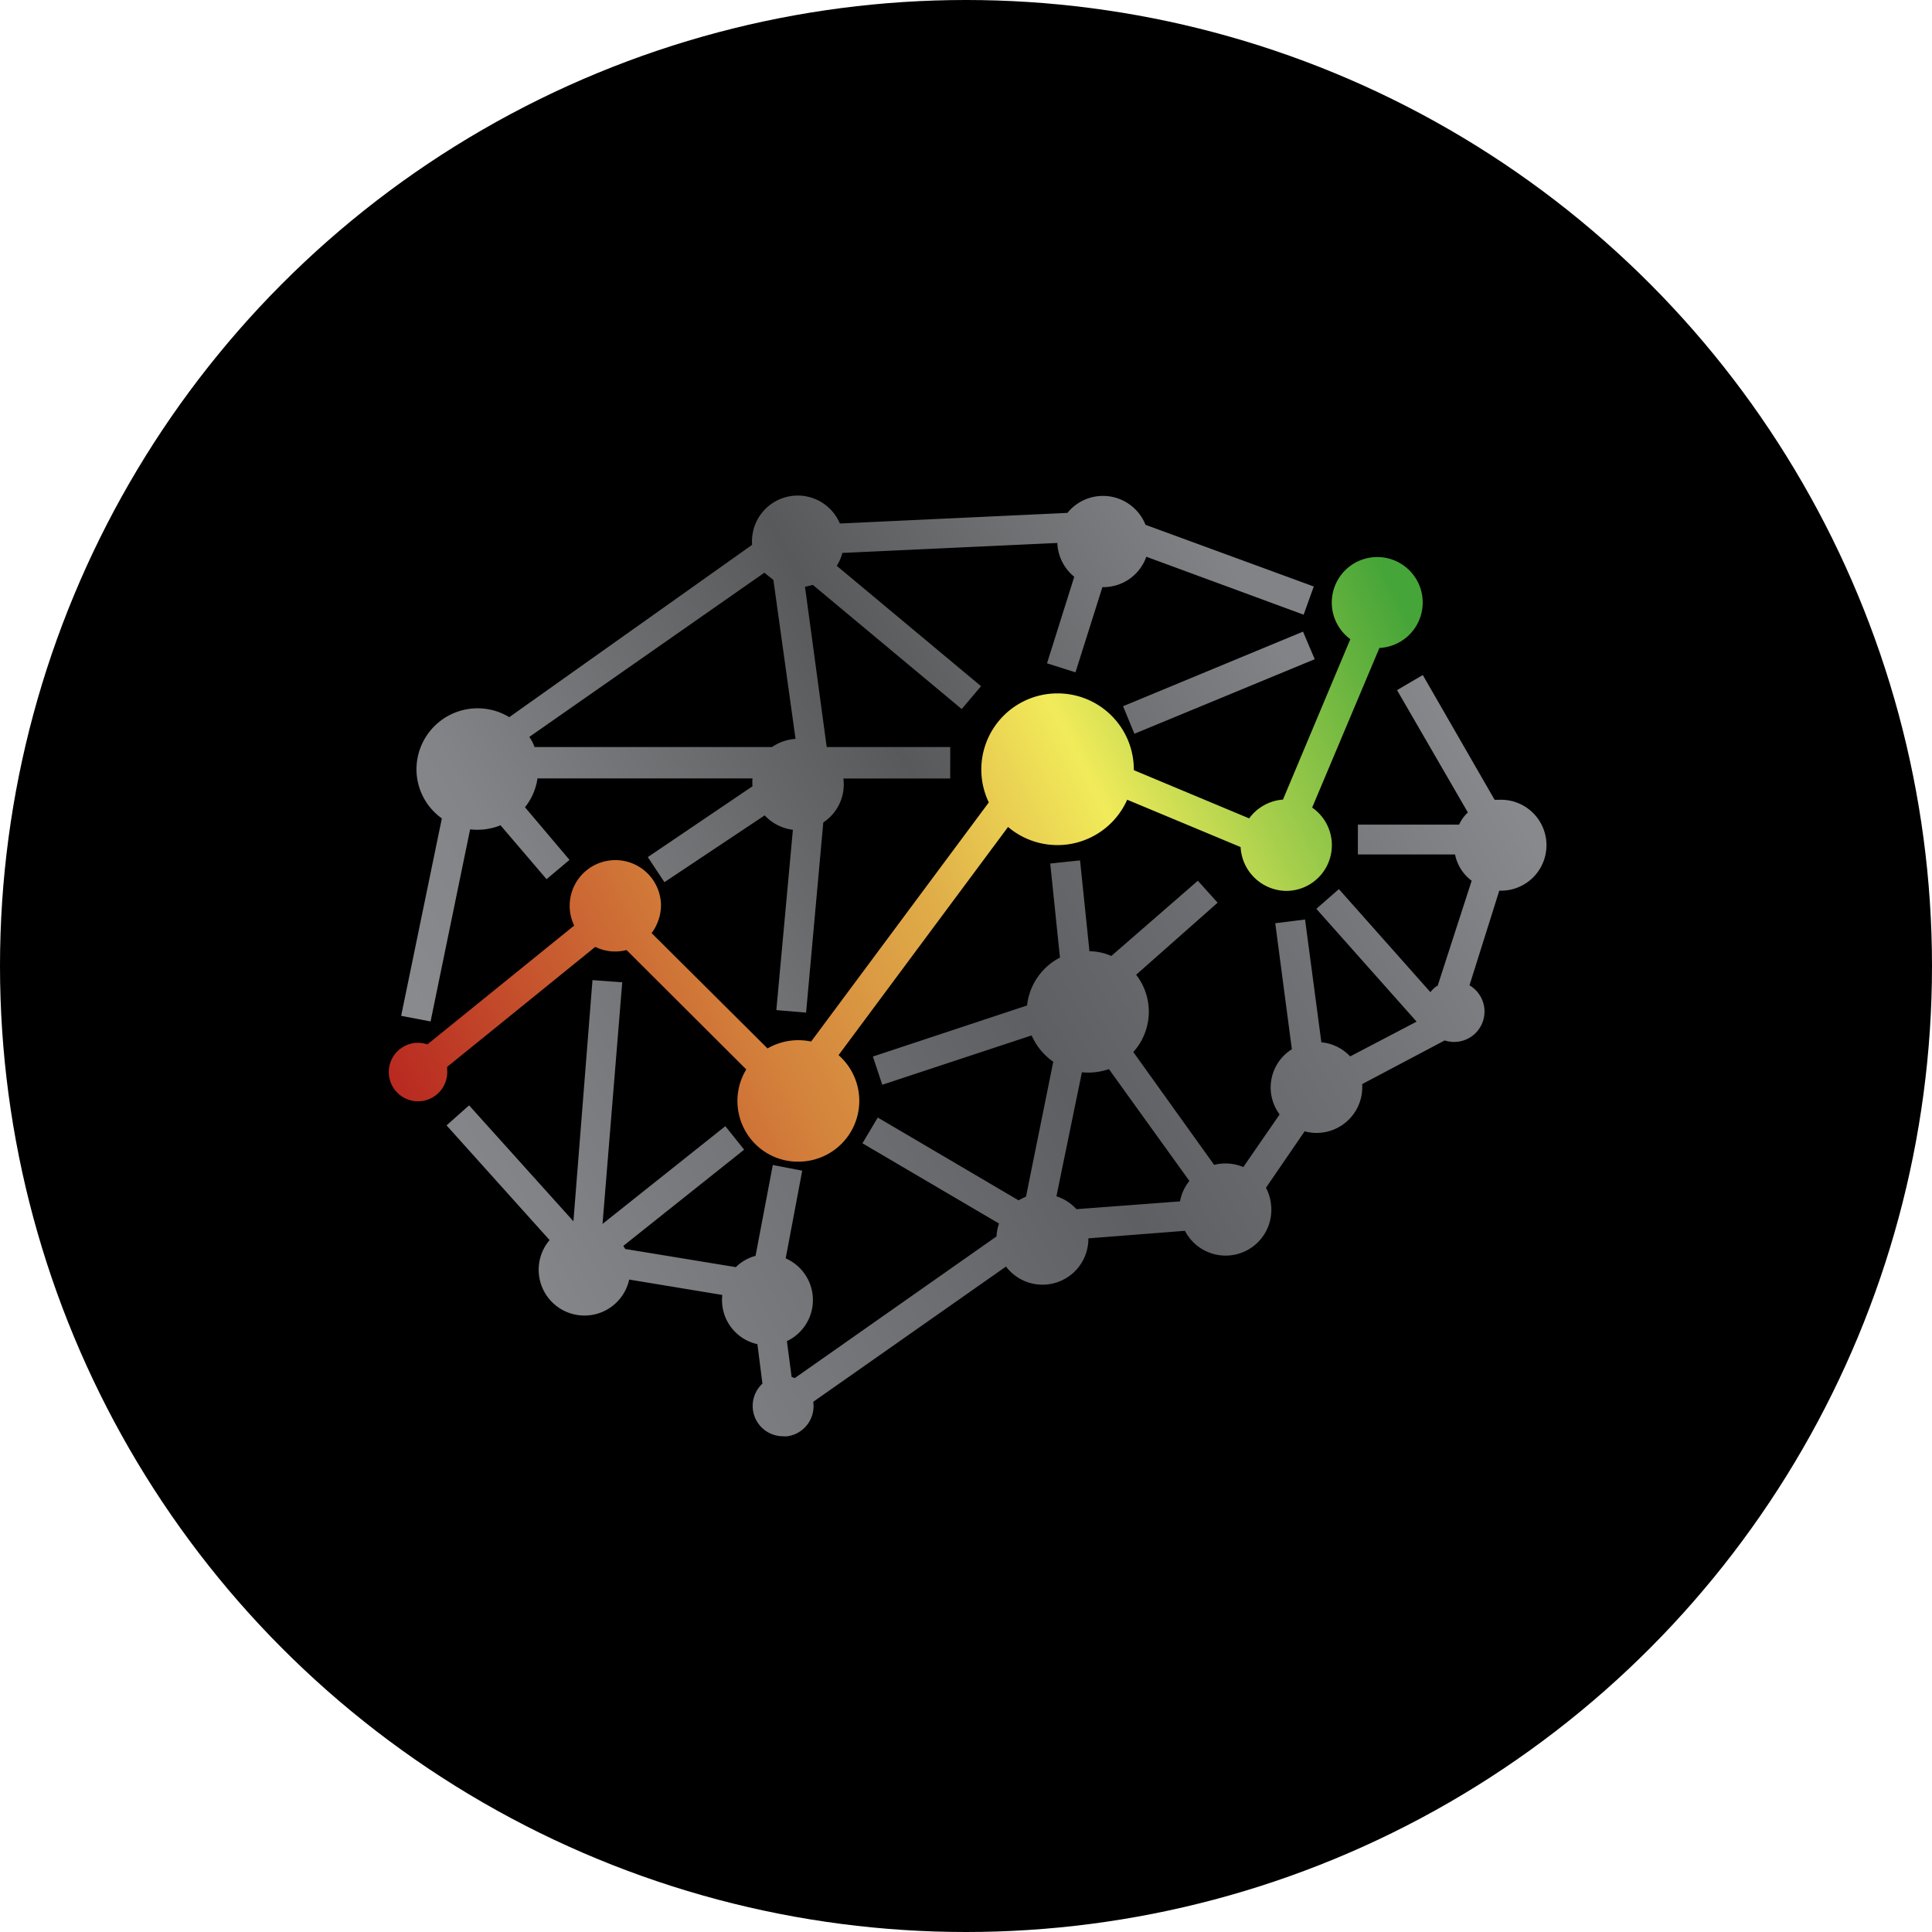
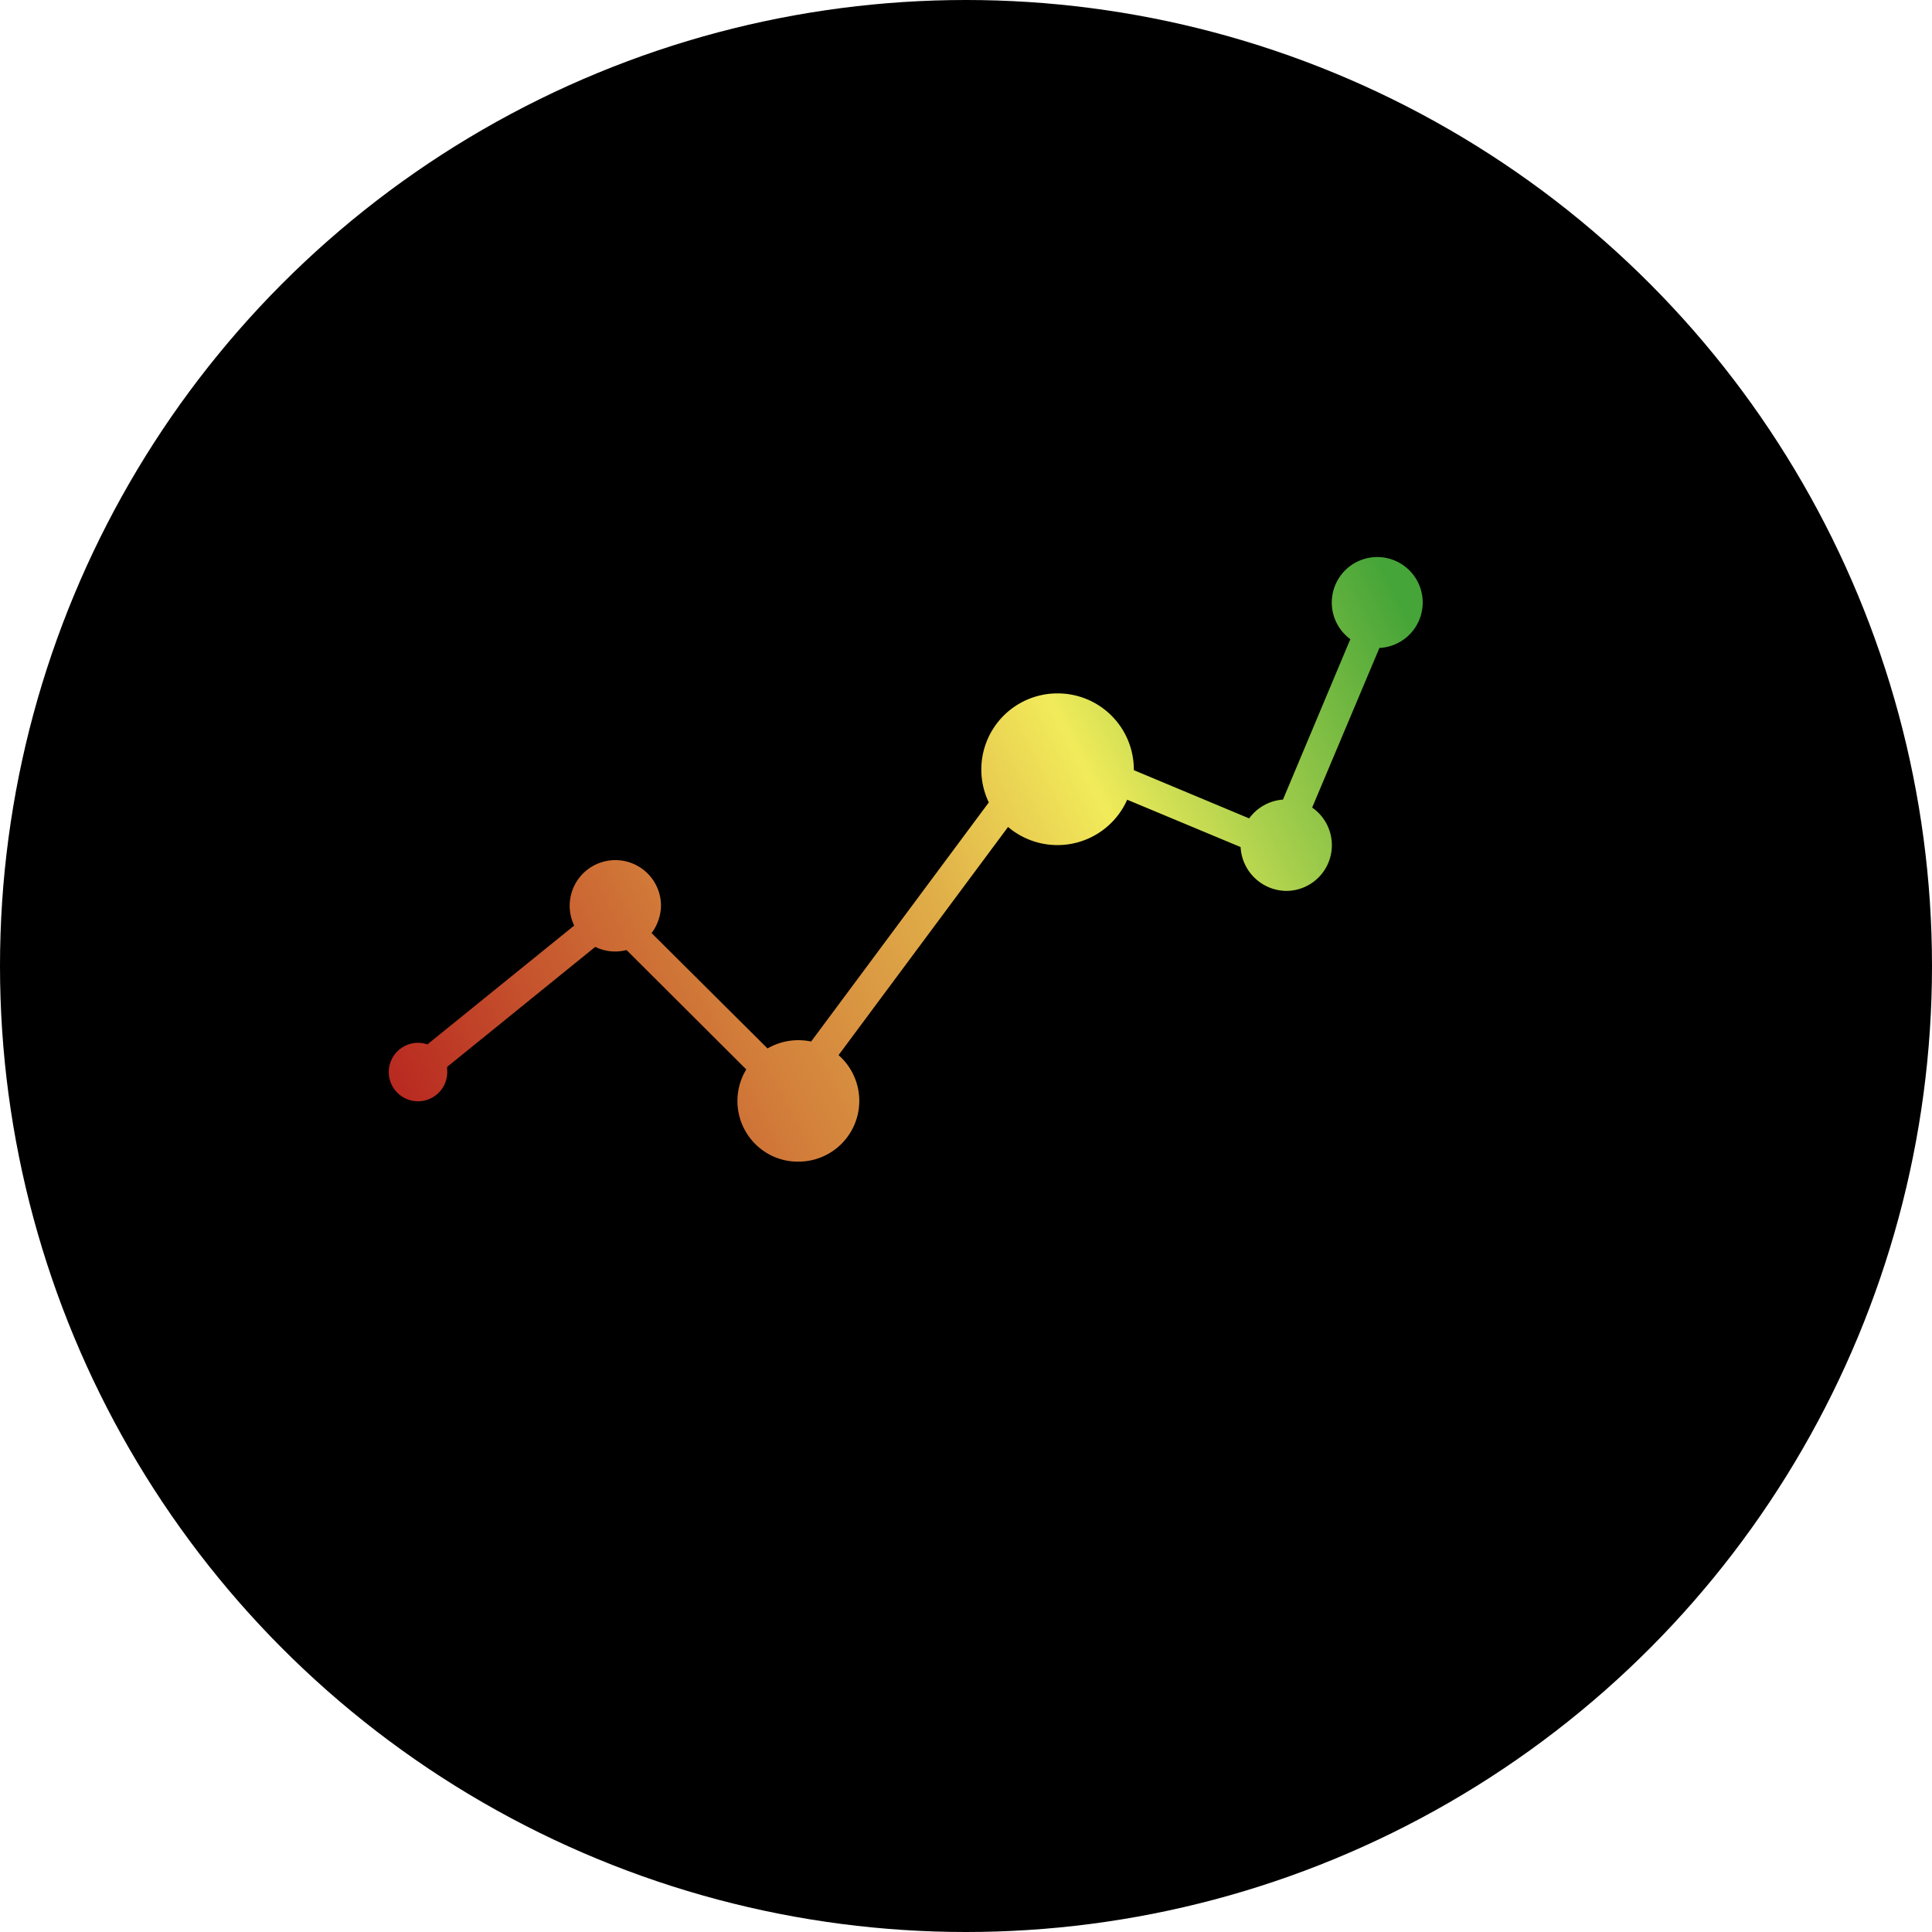
<svg xmlns="http://www.w3.org/2000/svg" id="Layer_1" data-name="Layer 1" viewBox="0 0 300 300" width="300" height="300">
  <defs>
    <linearGradient id="linear-gradient" x1="221" y1="524.88" x2="61.93" y2="444.05" gradientTransform="matrix(1, 0, 0, -1, 0, 625.49)" gradientUnits="userSpaceOnUse">
      <stop offset="0" stop-color="#46a538" />
      <stop offset="0.19" stop-color="#a7cf4c" />
      <stop offset="0.31" stop-color="#f1eb5a" />
      <stop offset="0.48" stop-color="#e0ad48" />
      <stop offset="0.67" stop-color="#d3803b" />
      <stop offset="1" stop-color="#b6211e" />
    </linearGradient>
    <linearGradient id="linear-gradient-2" x1="187.46" y1="544.7" x2="61.96" y2="473.41" gradientTransform="matrix(1, 0, 0, -1, 0, 625.49)" gradientUnits="userSpaceOnUse">
      <stop offset="0" stop-color="#818386" />
      <stop offset="0.41" stop-color="#58595b" />
      <stop offset="0.84" stop-color="#828487" />
      <stop offset="1" stop-color="#888a8e" />
    </linearGradient>
    <linearGradient id="linear-gradient-3" x1="234.49" y1="501.78" x2="86.85" y2="422.27" gradientTransform="matrix(1, 0, 0, -1, 0, 625.49)" gradientUnits="userSpaceOnUse">
      <stop offset="0" stop-color="#87898d" />
      <stop offset="0.2" stop-color="#737578" />
      <stop offset="0.49" stop-color="#5e5f62" />
      <stop offset="1" stop-color="#838588" />
    </linearGradient>
    <clipPath id="bz_circular_clip">
      <circle cx="150.0" cy="150.0" r="150.0" />
    </clipPath>
  </defs>
  <g clip-path="url(#bz_circular_clip)">
    <rect x="-1.5" y="-1.5" width="303" height="303" />
    <path d="M214.21,100.61a7.06,7.06,0,1,0-4.53-1.36l-10.46,24.91a7.15,7.15,0,0,0-5.25,2.92l-17.91-7.49v-.15a11.82,11.82,0,0,0-11.87-11.77h0a11.82,11.82,0,0,0-10.65,16.93l-27.59,37.13a9.58,9.58,0,0,0-6.77,1.07l-18-17.91a7.36,7.36,0,0,0,1.46-4.28,7.09,7.09,0,1,0-13.48,3.11L66.37,162.17a4.54,4.54,0,1,0,3.06,3.88c0-.12,0-.25,0-.38l23-18.64a7,7,0,0,0,4.86.49l18.59,18.54A9.44,9.44,0,0,0,119,179a9.32,9.32,0,0,0,4.93,1.38,9.44,9.44,0,0,0,6.28-16.54l26.32-35.43a11.85,11.85,0,0,0,18.5-4.23l17.61,7.35a7.19,7.19,0,0,0,7.11,6.81,7.1,7.1,0,0,0,4-12.94l10.46-24.82Z" fill="url(#linear-gradient)" />
-     <path d="M165.79,79.64l-35.38,1.65a7.1,7.1,0,0,0-13.62,3.31L79.08,111.36a9.49,9.49,0,0,0-14.41,8.08,9.37,9.37,0,0,0,3.94,7.64l-6.32,30.66,4.57.87L73,128.78a9.63,9.63,0,0,0,4.72-.63l7.15,8.37,3.56-3-6.91-8.17a9.29,9.29,0,0,0,1.94-4.48h33.39a6.23,6.23,0,0,0,0,1.22l-16.26,11,2.58,3.89,15.57-10.37a7.17,7.17,0,0,0,4.38,2.24l-2.57,28,4.62.39,2.67-29.53a7.07,7.07,0,0,0,3.12-6.82h16.59V116H128.37L125,91.12l1.22-.29,23.11,19.27,3-3.55L129.93,87.86a6.85,6.85,0,0,0,.87-2l33.38-1.55a7.11,7.11,0,0,0,2.63,5.25L162.58,103,167,104.4l4.18-13.23h.1A7.07,7.07,0,0,0,178,86.45l24.43,9L204,91.07l-26.13-9.58a7.1,7.1,0,0,0-12.12-1.85ZM120.15,90.1l-1.46-1.17-36.5,25.5A6,6,0,0,1,83,116h36.88a7.34,7.34,0,0,1,3.65-1.27L120.1,90.1Zm84,12.26-28,11.58-1.76-4.28,27.94-11.58Z" fill-rule="evenodd" fill="url(#linear-gradient-2)" />
-     <path d="M223.21,153.16l5.31-16.4a6.74,6.74,0,0,1-2.58-4.08H210.85v-4.63h15.72a5.86,5.86,0,0,1,1.36-1.89l-11-19,4-2.34,11.15,19.37.73,0a7.06,7.06,0,1,1,0,14.11L228.18,153a4.72,4.72,0,0,1-3.85,8.56l-12.8,6.77v.53a7.1,7.1,0,0,1-7.15,7.06,6.86,6.86,0,0,1-1.8-.25l-6,8.76a7.36,7.36,0,0,1,.83,3.26A7.1,7.1,0,0,1,184,191.12L169,192.29v.14a7.12,7.12,0,0,1-12.79,4.24l-29.93,21a4.72,4.72,0,0,1-4,5.35,3.89,3.89,0,0,1-.68,0,4.71,4.71,0,0,1-3.21-8.17l-.78-6.13a7,7,0,0,1-5.45-7.64l-14.46-2.39a7.11,7.11,0,1,1-12.36-6.13l-16-17.81,3.5-3.11,16.2,18L92,152.19l4.62.34-3.06,37.52,19.07-15.18,2.92,3.65L96.79,193.46l.29.48,17.18,2.82a6.85,6.85,0,0,1,3.06-1.75L120,180.9l4.57.88L122,195.4a7.06,7.06,0,0,1,.19,12.85l.73,5.55.49.19,31.33-22a7,7,0,0,1,.39-2l-21.21-12.46,2.38-4,21.85,12.85,1.17-.58,4.23-20.93a9.81,9.81,0,0,1-3.36-4.09L137,168.44l-1.46-4.38,23.94-7.93a9.55,9.55,0,0,1,5.11-7.44l-1.51-14.6,4.63-.49,1.46,14.11a8.64,8.64,0,0,1,3.4.73L186,136.76l3.07,3.41-12.65,11.19a9.35,9.35,0,0,1-.44,12l12.55,17.52a7.18,7.18,0,0,1,4.53.34l5.64-8.17a7,7,0,0,1,1.44-9.81,4.63,4.63,0,0,1,.46-.31l-2.58-19.57,4.63-.58,2.53,19.07a7,7,0,0,1,4.47,2.19l10.32-5.4-15.57-17.52,3.5-3.06,14.21,16a4.68,4.68,0,0,1,1.07-1Zm-40,33.39-16.06,1.21a7.14,7.14,0,0,0-3.11-2L168,166.5a9.79,9.79,0,0,0,4.19-.49l12.5,17.37a7,7,0,0,0-1.46,3.17Z" fill-rule="evenodd" fill="url(#linear-gradient-3)" />
  </g>
</svg>